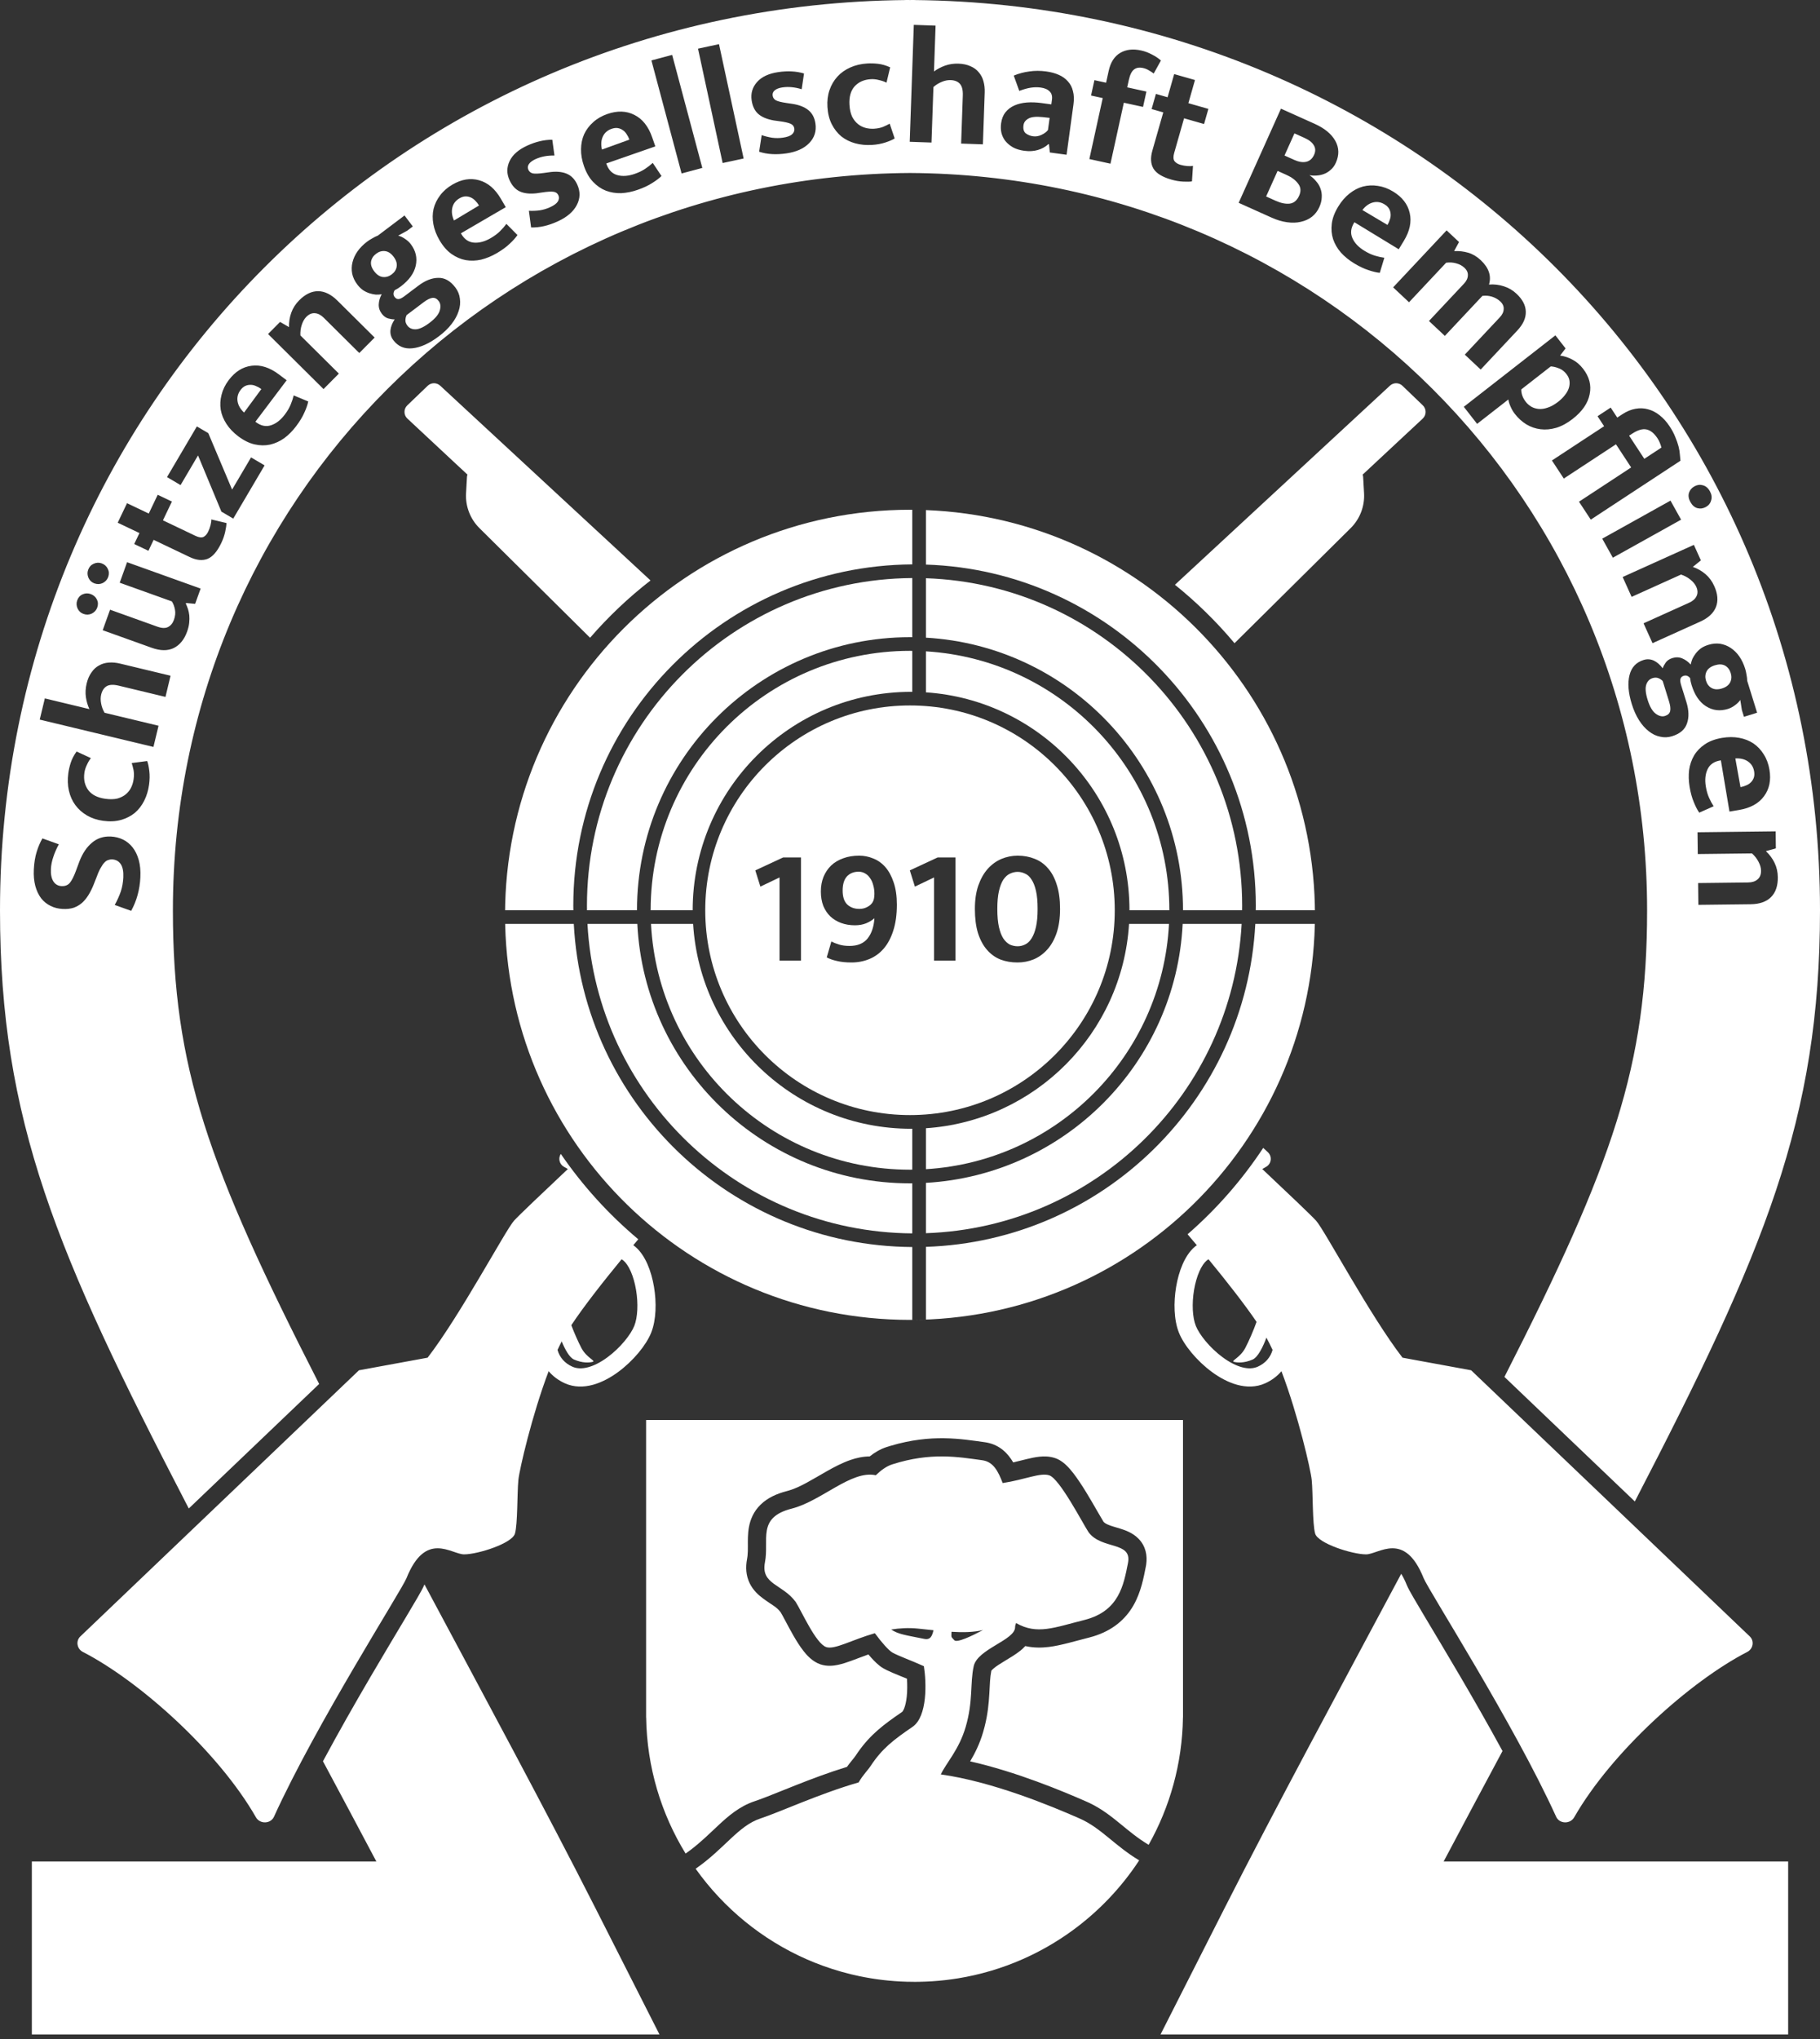
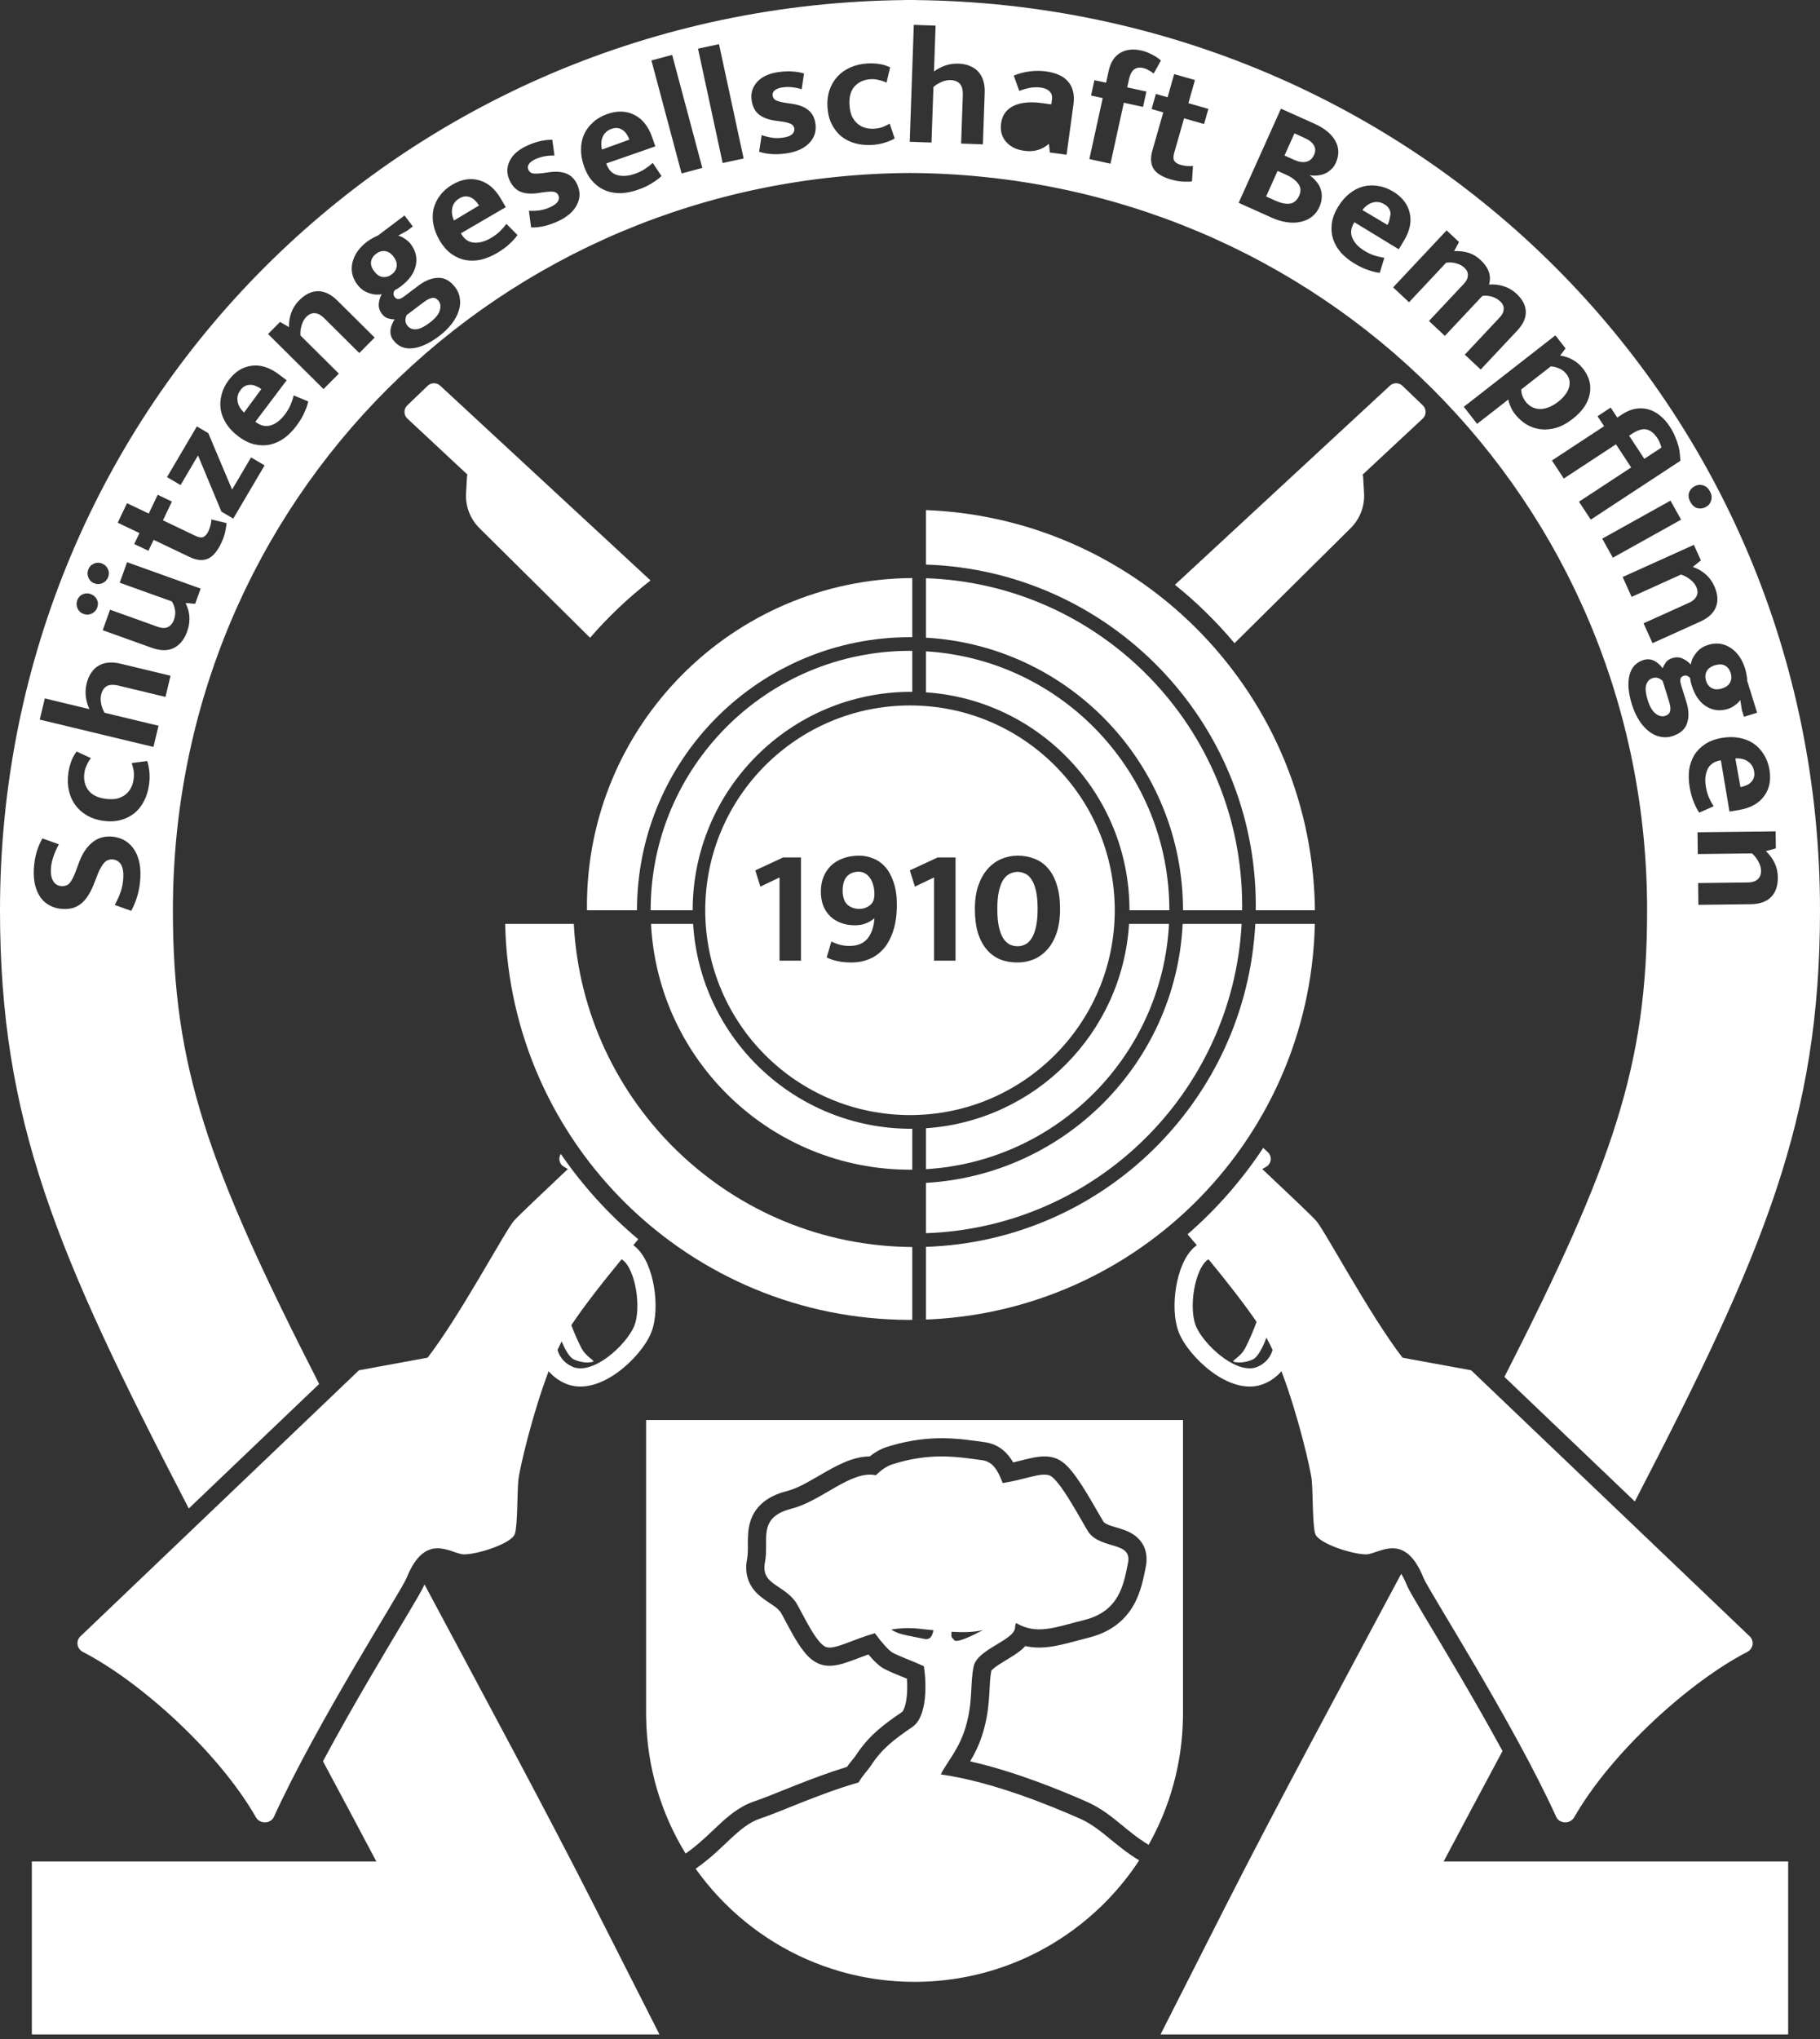
<svg xmlns="http://www.w3.org/2000/svg" width="200" height="224" viewBox="0 0 200 224" fill="none">
  <rect x="0" y="0" width="200" height="224" fill="#333333" stroke="none" />
  <path d="M98.056 160.869C102.292 159.515 105.305 160.057 107.94 160.418C109.15 160.584 109.682 161.607 110.185 162.925C112.666 162.542 114.323 161.749 115.308 162.078C116.461 162.465 118.99 167.376 119.631 168.339C121.072 170.264 124.434 169.302 123.954 171.71C123.474 174.118 122.992 177.006 119.15 177.97C115.842 178.799 113.958 179.627 111.659 178.305C111.59 178.458 111.549 178.61 111.549 178.759C111.549 180.187 107.418 181.14 107 183.045C106.582 184.949 106.955 186.854 106.12 189.711C105.38 192.241 103.986 193.652 103.387 194.934C109.035 195.721 115.474 198.38 118.643 199.777C121.016 200.824 122.474 202.755 125.186 204.375C123.216 207.38 120.712 210.002 117.811 212.109C117.799 212.118 117.787 212.126 117.775 212.135C116.09 213.355 114.271 214.401 112.344 215.247C112.328 215.254 112.312 215.26 112.297 215.267C111.212 215.74 110.094 216.152 108.946 216.494C108.911 216.505 108.876 216.514 108.841 216.524C107.689 216.863 106.509 217.135 105.304 217.332C105.289 217.334 105.274 217.336 105.26 217.339C104.351 217.486 103.428 217.593 102.493 217.655C102.46 217.657 102.427 217.659 102.394 217.661C102.169 217.675 101.944 217.687 101.718 217.696C101.481 217.706 101.243 217.713 101.004 217.717C100.853 217.719 100.703 217.721 100.552 217.722C100.247 217.721 99.943 217.716 99.641 217.709C97.853 217.658 96.106 217.447 94.412 217.092C94.109 217.028 93.807 216.96 93.507 216.887C92.131 216.552 90.793 216.121 89.501 215.602C89.221 215.489 88.943 215.373 88.667 215.252C83.744 213.093 79.524 209.629 76.444 205.297C79.643 203.074 81.116 200.585 83.556 199.777C85.78 199.041 90.018 197.064 94.355 195.812C94.844 194.966 95.34 194.513 95.68 193.997C96.933 192.093 98.185 191.139 100.273 189.711C101.943 188.568 101.805 184.791 101.526 183.045C100.135 182.41 98.734 181.926 98.065 181.545C97.659 181.313 96.855 180.403 96.139 179.421C93.625 180.14 91.717 181.259 90.794 180.945C89.64 180.553 88.069 176.953 87.428 175.972C85.986 174.009 83.582 174.077 84.062 171.624C84.543 169.171 83.148 166.718 86.994 165.736C90.292 164.895 93.556 161.478 96.238 162.068C96.815 161.519 97.402 161.078 98.056 160.869ZM130 188.677H129.994C129.918 193.754 128.557 198.52 126.225 202.666L126.211 202.658C125.008 201.94 124.089 201.159 123.052 200.312C122.11 199.544 121.049 198.703 119.72 198.071L119.449 197.947C116.794 196.776 111.692 194.647 106.61 193.498C107.12 192.642 107.655 191.591 108.04 190.272L108.203 189.672C108.548 188.302 108.654 187.137 108.713 186.139C108.782 184.974 108.789 184.268 108.939 183.54C108.965 183.506 109.032 183.424 109.183 183.296C109.486 183.038 109.905 182.773 110.465 182.436C110.951 182.142 111.629 181.745 112.158 181.315C112.297 181.202 112.481 181.04 112.672 180.833C113.546 181.028 114.405 181.036 115.272 180.929C116.606 180.763 118.168 180.278 119.637 179.91L120.083 179.787C122.262 179.136 123.667 177.902 124.545 176.382C125.403 174.896 125.693 173.214 125.915 172.102L125.951 171.899C126.105 170.89 125.906 169.857 125.119 169.046C124.457 168.363 123.572 168.08 123.111 167.936C122.482 167.738 122.156 167.667 121.769 167.501C121.481 167.378 121.341 167.266 121.26 167.171C121.137 166.976 120.914 166.592 120.582 166.014C120.237 165.413 119.812 164.672 119.366 163.946C118.926 163.228 118.437 162.476 117.962 161.861C117.725 161.555 117.462 161.243 117.182 160.975C116.971 160.773 116.618 160.464 116.15 160.262L115.943 160.182H115.941C115.317 159.973 114.709 159.98 114.237 160.028C113.762 160.077 113.274 160.185 112.838 160.29C112.342 160.41 111.856 160.537 111.341 160.658C110.782 159.704 109.908 158.754 108.442 158.475L108.212 158.437C105.668 158.088 102.373 157.496 97.885 158.829L97.446 158.964C96.719 159.196 96.098 159.583 95.569 160C94.818 160.004 94.109 160.166 93.481 160.381C92.558 160.695 91.66 161.173 90.861 161.625C89.224 162.553 87.977 163.357 86.746 163.729L86.5 163.799C85.334 164.096 84.338 164.56 83.586 165.292C82.802 166.055 82.451 166.944 82.3 167.766C82.162 168.512 82.18 169.293 82.183 169.817C82.185 170.267 82.18 170.621 82.145 170.936L82.1 171.24C81.916 172.178 81.973 173.094 82.386 173.939C82.775 174.737 83.38 175.252 83.832 175.588C84.876 176.363 85.309 176.493 85.778 177.109C85.879 177.272 86.044 177.572 86.295 178.045C86.546 178.518 86.856 179.106 87.186 179.678C87.51 180.242 87.89 180.855 88.297 181.374C88.63 181.799 89.257 182.535 90.15 182.839C90.888 183.09 91.605 182.996 92.07 182.899C92.57 182.796 93.089 182.619 93.555 182.449C94.179 182.222 94.784 181.983 95.429 181.754C95.531 181.875 95.632 181.992 95.731 182.103C96.063 182.471 96.558 182.988 97.075 183.282L97.459 183.483C97.868 183.683 98.342 183.878 98.769 184.052C99.062 184.172 99.363 184.293 99.666 184.419C99.707 185.033 99.712 185.732 99.642 186.392C99.584 186.934 99.483 187.374 99.356 187.688C99.292 187.849 99.234 187.946 99.194 188L99.144 188.061C97.141 189.431 95.677 190.512 94.286 192.49L94.009 192.898C93.908 193.051 93.803 193.168 93.514 193.528C93.381 193.694 93.232 193.884 93.075 194.105C91.067 194.721 89.12 195.459 87.428 196.128C85.716 196.804 84.35 197.374 83.339 197.736L82.928 197.879C81.252 198.433 79.994 199.542 78.92 200.544C77.928 201.469 77.013 202.386 75.828 203.275L75.34 203.627C72.663 199.264 71.088 194.151 71.006 188.677H71V156H130V188.677ZM108.029 179.071C107.005 179.324 105.833 179.343 104.56 179.265C104.546 179.953 104.486 179.752 104.867 180.188C105.149 180.508 106.755 179.747 108.029 179.071ZM100.89 178.915C99.853 178.809 98.861 178.866 97.928 179.016C98.725 179.534 99.383 179.608 101.565 180.045C102.249 180.181 102.429 179.733 102.583 179.094C102.03 179.036 101.465 178.974 100.89 178.915Z" fill="white" />
  <path d="M46.645 174.059C53.198 186.323 60.004 198.919 65.473 209.704L72.469 223.5H3.5V204.5H41.358C39.446 200.884 37.481 197.206 35.49 193.488C37.195 190.306 39.048 187.06 40.751 184.153C42.241 181.611 43.601 179.348 44.631 177.622C45.144 176.763 45.579 176.03 45.904 175.467C46.192 174.968 46.485 174.451 46.618 174.119L46.619 174.118C46.627 174.098 46.636 174.078 46.645 174.059Z" fill="white" />
  <path d="M153.979 172.895C154.162 173.183 154.37 173.578 154.587 174.118L154.588 174.119C154.721 174.451 155.014 174.968 155.302 175.467C155.627 176.03 156.062 176.763 156.575 177.622C157.605 179.348 158.965 181.611 160.455 184.153C161.958 186.718 163.579 189.548 165.111 192.364C162.915 196.465 160.747 200.52 158.642 204.5H196.5V223.5H127.531L134.527 209.704C140.169 198.578 147.235 185.523 153.979 172.895Z" fill="white" />
  <path d="M190.696 83.319C191.251 83.287 191.714 83.398 192.085 83.652C192.456 83.906 192.681 84.27 192.761 84.743C192.804 85.004 192.793 85.23 192.729 85.424C192.664 85.617 192.559 85.787 192.413 85.934C192.279 86.078 192.109 86.191 191.904 86.274C191.701 86.369 191.487 86.435 191.262 86.473L190.696 83.319Z" fill="white" />
  <path d="M181.599 74.498C181.828 74.427 182.034 74.425 182.219 74.493C182.403 74.561 182.569 74.667 182.714 74.811L183.408 77.046C183.55 77.504 183.592 77.861 183.534 78.118C183.476 78.375 183.286 78.554 182.965 78.653C182.644 78.753 182.304 78.67 181.945 78.404C181.587 78.139 181.291 77.634 181.06 76.89C180.828 76.145 180.779 75.582 180.912 75.201C181.037 74.836 181.266 74.601 181.599 74.498Z" fill="white" />
  <path d="M188.454 73.085C188.889 72.95 189.257 72.96 189.558 73.118C189.862 73.288 190.072 73.562 190.189 73.94C190.303 74.307 190.283 74.646 190.129 74.958C189.974 75.27 189.673 75.495 189.227 75.634C188.78 75.772 188.404 75.757 188.101 75.588C187.8 75.43 187.591 75.162 187.474 74.784C187.36 74.418 187.38 74.078 187.534 73.766C187.689 73.454 187.996 73.227 188.454 73.085Z" fill="white" />
  <path d="M179.34 47.653C179.972 47.239 180.507 47.081 180.945 47.181C181.384 47.28 181.784 47.606 182.146 48.157C182.245 48.308 182.329 48.468 182.397 48.639C182.473 48.819 182.532 48.996 182.574 49.169L180.693 50.404L179.023 47.861L179.34 47.653Z" fill="white" />
  <path d="M27.536 42.279C27.733 42.277 27.932 42.322 28.133 42.414C28.341 42.496 28.537 42.606 28.719 42.743L26.819 45.323C26.415 44.943 26.176 44.531 26.105 44.087C26.035 43.643 26.144 43.229 26.433 42.846C26.592 42.635 26.764 42.486 26.949 42.4C27.134 42.315 27.33 42.274 27.536 42.279Z" fill="white" />
  <path d="M170.41 40.255C170.657 40.26 170.944 40.325 171.271 40.451C171.606 40.57 171.896 40.785 172.14 41.097C172.324 41.333 172.435 41.582 172.471 41.843C172.507 42.104 172.483 42.366 172.399 42.629C172.316 42.892 172.172 43.149 171.971 43.398C171.776 43.656 171.532 43.899 171.239 44.128C170.833 44.445 170.447 44.662 170.082 44.779C169.724 44.906 169.389 44.955 169.076 44.925C168.78 44.897 168.508 44.812 168.261 44.67C168.03 44.53 167.834 44.356 167.672 44.148C167.332 43.713 167.166 43.256 167.174 42.778L170.41 40.255Z" fill="white" />
  <path d="M47.518 32.724C47.779 32.692 48.011 32.81 48.213 33.078C48.415 33.346 48.453 33.694 48.324 34.121C48.196 34.549 47.82 34.998 47.197 35.468C46.575 35.937 46.061 36.173 45.658 36.177C45.272 36.182 44.974 36.047 44.765 35.77C44.62 35.578 44.549 35.383 44.551 35.187C44.553 34.99 44.597 34.799 44.683 34.614L46.551 33.205C46.934 32.916 47.256 32.756 47.518 32.724Z" fill="white" />
  <path d="M42.312 27.586C42.657 27.626 42.971 27.833 43.253 28.206C43.535 28.579 43.647 28.938 43.591 29.281C43.544 29.617 43.362 29.905 43.046 30.144C42.739 30.375 42.413 30.471 42.067 30.431C41.722 30.391 41.404 30.179 41.115 29.796C40.841 29.432 40.727 29.082 40.774 28.746C40.831 28.403 41.018 28.111 41.334 27.873C41.64 27.642 41.966 27.546 42.312 27.586Z" fill="white" />
-   <path d="M150.874 22.243C151.309 22.129 151.732 22.197 152.142 22.446C152.367 22.584 152.532 22.739 152.636 22.915C152.739 23.091 152.798 23.282 152.813 23.487C152.835 23.683 152.81 23.886 152.738 24.096C152.677 24.311 152.587 24.516 152.469 24.711L149.714 23.074C150.052 22.634 150.439 22.358 150.874 22.243Z" fill="white" />
+   <path d="M150.874 22.243C151.309 22.129 151.732 22.197 152.142 22.446C152.367 22.584 152.532 22.739 152.636 22.915C152.739 23.091 152.798 23.282 152.813 23.487C152.677 24.311 152.587 24.516 152.469 24.711L149.714 23.074C150.052 22.634 150.439 22.358 150.874 22.243Z" fill="white" />
  <path d="M51.138 21.576C51.342 21.568 51.538 21.607 51.727 21.691C51.909 21.766 52.074 21.885 52.225 22.047C52.385 22.203 52.524 22.379 52.639 22.576L49.889 24.222C49.663 23.715 49.603 23.243 49.709 22.806C49.815 22.369 50.076 22.029 50.49 21.787C50.718 21.654 50.934 21.584 51.138 21.576Z" fill="white" />
  <path d="M141.396 19.227C141.955 19.477 142.376 19.798 142.661 20.189C142.951 20.57 142.985 21.006 142.764 21.499C142.528 22.024 142.179 22.315 141.72 22.372C141.265 22.418 140.759 22.315 140.201 22.064L139.134 21.585L140.395 18.777L141.396 19.227Z" fill="white" />
  <path d="M143.363 15.157C143.867 15.383 144.206 15.655 144.38 15.97C144.57 16.279 144.578 16.625 144.406 17.008C144.215 17.434 143.922 17.691 143.528 17.777C143.15 17.858 142.714 17.787 142.222 17.565L141.154 17.086L142.246 14.655L143.363 15.157Z" fill="white" />
  <path d="M67.883 14.07C68.084 14.102 68.27 14.178 68.439 14.297C68.603 14.405 68.743 14.552 68.859 14.74C68.987 14.924 69.088 15.125 69.163 15.34L66.149 16.428C66.025 15.887 66.056 15.412 66.244 15.003C66.432 14.594 66.754 14.311 67.207 14.153C67.456 14.067 67.681 14.039 67.883 14.07Z" fill="white" />
-   <path d="M113.007 13.03C113.323 12.844 113.846 12.788 114.574 12.863L115.344 12.95L115.16 14.288C114.985 14.506 114.742 14.685 114.433 14.824C114.135 14.965 113.831 15.014 113.522 14.972C113.213 14.929 112.943 14.819 112.713 14.643C112.497 14.455 112.416 14.16 112.472 13.756C112.514 13.447 112.692 13.205 113.007 13.03Z" fill="white" />
  <path fill-rule="evenodd" clip-rule="evenodd" d="M100.5 0.006C155.714 0.531 200 44.52 200 100C200 122.996 193.864 137.514 179.652 164.948L165.322 151.265C177.28 127.792 181 117.012 181 100C181 54.981 145.088 19.265 100 19.003C54.912 19.265 19 54.981 19 100C19 117.198 22.802 128.027 35.072 152.039L20.747 165.719L20.566 165.373C6.198 137.664 0 123.115 0 100C0 44.52 44.286 0.531 99.5 0.006V0C99.667 8.46293e-08 99.833 0.002 100 0.003C100.167 0.002 100.333 8.46293e-08 100.5 0V0.006ZM12.185 91.899C11.383 91.86 10.692 92.084 10.115 92.572C9.539 93.049 9.079 93.729 8.735 94.613L8.341 95.675C8.119 96.277 7.9 96.711 7.683 96.977C7.465 97.242 7.158 97.365 6.763 97.346C6.379 97.327 6.081 97.156 5.869 96.833C5.657 96.498 5.565 96.043 5.594 95.468C5.615 95.036 5.703 94.596 5.857 94.147C6 93.698 6.202 93.233 6.466 92.753L4.66 92.106C4.411 92.538 4.2 93.033 4.028 93.589C3.857 94.145 3.753 94.789 3.717 95.519C3.684 96.191 3.739 96.794 3.881 97.33C4.023 97.853 4.235 98.303 4.517 98.677C4.799 99.039 5.146 99.32 5.557 99.52C5.955 99.72 6.4 99.832 6.892 99.856C7.347 99.879 7.752 99.834 8.106 99.719C8.449 99.591 8.752 99.414 9.016 99.186C9.28 98.947 9.516 98.658 9.725 98.32C9.933 97.982 10.121 97.607 10.285 97.194L10.655 96.257C10.794 95.867 10.937 95.556 11.08 95.323C11.212 95.077 11.347 94.885 11.486 94.748C11.613 94.61 11.75 94.521 11.896 94.481C12.031 94.427 12.17 94.403 12.313 94.41C12.733 94.431 13.056 94.609 13.279 94.944C13.491 95.279 13.581 95.764 13.55 96.399C13.523 96.939 13.432 97.451 13.276 97.936C13.108 98.42 12.885 98.914 12.608 99.417L14.415 100.064C15.022 98.965 15.358 97.738 15.425 96.384C15.46 95.665 15.401 95.031 15.248 94.482C15.095 93.934 14.871 93.472 14.577 93.098C14.283 92.723 13.931 92.436 13.521 92.235C13.11 92.035 12.665 91.923 12.185 91.899ZM186.541 91.431L186.569 93.825L192.526 93.755C192.829 94.027 193.067 94.33 193.239 94.664C193.423 95.01 193.518 95.339 193.521 95.651C193.526 96.071 193.398 96.391 193.137 96.61C192.887 96.829 192.54 96.941 192.097 96.946L186.606 97.011L186.635 99.404L192.376 99.337C193.36 99.325 194.107 99.065 194.617 98.555C195.127 98.045 195.376 97.315 195.365 96.367C195.358 95.791 195.238 95.265 195.005 94.788C194.783 94.323 194.466 93.894 194.054 93.503L195.148 93.202L195.126 91.33L186.541 91.431ZM8.415 82.56C8.115 82.978 7.901 83.391 7.772 83.797C7.646 84.191 7.557 84.573 7.507 84.941C7.414 85.619 7.435 86.258 7.57 86.858C7.706 87.458 7.942 87.987 8.279 88.445C8.616 88.903 9.042 89.283 9.558 89.584C10.073 89.885 10.665 90.081 11.33 90.173C12.055 90.272 12.708 90.241 13.287 90.078C13.867 89.915 14.375 89.658 14.81 89.306C15.236 88.94 15.583 88.492 15.85 87.959C16.116 87.427 16.294 86.839 16.382 86.197C16.455 85.662 16.464 85.16 16.407 84.692C16.35 84.224 16.273 83.862 16.175 83.606L14.473 83.827C14.542 84.03 14.61 84.288 14.676 84.6C14.732 84.898 14.733 85.238 14.681 85.618C14.638 85.927 14.55 86.224 14.414 86.508C14.278 86.792 14.086 87.039 13.84 87.247C13.593 87.455 13.287 87.612 12.921 87.72C12.545 87.813 12.101 87.826 11.59 87.756C10.722 87.637 10.093 87.32 9.703 86.806C9.315 86.28 9.171 85.649 9.272 84.912C9.313 84.615 9.401 84.33 9.535 84.058C9.659 83.772 9.81 83.514 9.987 83.284L8.415 82.56ZM191.12 81.058C190.542 80.948 189.916 80.949 189.241 81.062C188.484 81.189 187.854 81.423 187.352 81.763C186.849 82.103 186.455 82.51 186.169 82.983C185.885 83.469 185.701 84.005 185.617 84.591C185.547 85.187 185.565 85.804 185.672 86.443C185.783 87.106 185.939 87.67 186.139 88.136C186.327 88.603 186.524 88.984 186.731 89.277L188.311 88.574C188.131 88.3 187.963 87.988 187.807 87.637C187.652 87.298 187.535 86.891 187.456 86.418C187.331 85.672 187.395 85.035 187.646 84.506C187.898 83.977 188.363 83.656 189.037 83.543L189.107 83.53L190.052 89.158L191.099 88.982C192.353 88.772 193.272 88.265 193.855 87.462C194.441 86.67 194.637 85.7 194.444 84.552C194.337 83.913 194.127 83.352 193.815 82.869C193.515 82.384 193.138 81.985 192.684 81.672C192.232 81.371 191.71 81.165 191.12 81.058ZM11.962 72.789C11.561 72.816 11.202 72.921 10.887 73.105C10.562 73.273 10.285 73.528 10.056 73.867C9.817 74.192 9.639 74.601 9.521 75.091C9.398 75.604 9.37 76.103 9.438 76.589C9.51 77.062 9.639 77.501 9.826 77.903L4.926 76.726L4.366 79.054L16.862 82.057L17.422 79.728L11.489 78.303C11.306 77.987 11.181 77.655 11.117 77.307C11.044 76.944 11.044 76.61 11.117 76.307C11.224 75.864 11.428 75.554 11.729 75.38C12.03 75.206 12.466 75.187 13.038 75.324L18.184 76.561L18.742 74.233L13.194 72.9C12.763 72.797 12.352 72.759 11.962 72.789ZM189.021 70.722C188.6 70.664 188.167 70.705 187.72 70.844C187.41 70.94 187.142 71.067 186.915 71.226C186.691 71.395 186.504 71.579 186.352 71.777C186.199 71.975 186.074 72.178 185.975 72.385C185.891 72.599 185.829 72.807 185.791 73.007C185.52 72.701 185.211 72.477 184.865 72.333C184.519 72.189 184.157 72.177 183.779 72.294C183.459 72.394 183.214 72.557 183.046 72.785C182.889 73.01 182.779 73.22 182.714 73.416C182.415 73.019 182.089 72.737 181.735 72.57C181.371 72.407 180.998 72.385 180.62 72.502C179.795 72.758 179.278 73.315 179.066 74.172C178.847 75.044 178.931 76.105 179.319 77.355C179.529 78.031 179.794 78.62 180.114 79.124C180.434 79.628 180.792 80.032 181.188 80.336C181.573 80.644 181.987 80.842 182.429 80.931C182.863 81.034 183.303 81.018 183.75 80.879C184.621 80.608 185.166 80.137 185.385 79.466C185.618 78.803 185.595 78.019 185.313 77.113L184.742 75.274C184.643 74.954 184.619 74.715 184.672 74.561C184.724 74.406 184.842 74.301 185.025 74.244C185.289 74.162 185.523 74.246 185.727 74.497C185.748 74.729 185.804 74.989 185.893 75.275C186.231 76.364 186.759 77.136 187.479 77.591C188.213 78.054 189.016 78.149 189.887 77.879C190.162 77.793 190.421 77.657 190.664 77.469C190.911 77.292 191.102 77.1 191.239 76.894L191.416 78.008L191.646 78.747L193.089 78.298L192 74.791C191.997 74.579 191.971 74.354 191.923 74.118C191.886 73.878 191.837 73.661 191.776 73.466C191.616 72.95 191.4 72.496 191.127 72.103C190.858 71.722 190.542 71.412 190.179 71.173C189.83 70.942 189.444 70.791 189.021 70.722ZM13.156 64.016L18.884 66.069C19.049 66.32 19.163 66.622 19.227 66.977C19.296 67.32 19.257 67.694 19.111 68.101C18.982 68.462 18.767 68.724 18.467 68.884C18.171 69.032 17.78 69.02 17.295 68.846L12.094 66.981L11.285 69.234L16.674 71.166C17.623 71.506 18.429 71.515 19.093 71.192C19.761 70.858 20.251 70.255 20.562 69.386C20.684 69.047 20.76 68.73 20.789 68.435C20.823 68.128 20.826 67.849 20.802 67.598C20.77 67.332 20.72 67.097 20.652 66.894C20.578 66.677 20.501 66.483 20.421 66.314L20.445 66.246L21.445 66.337L22.047 64.66L13.965 61.762L13.156 64.016ZM178.314 63.39L179.299 65.572L184.729 63.12C185.116 63.248 185.456 63.431 185.747 63.668C186.054 63.911 186.272 64.175 186.4 64.459C186.573 64.842 186.583 65.187 186.432 65.492C186.291 65.793 186.019 66.034 185.614 66.217L180.61 68.476L181.596 70.658L186.828 68.295C187.725 67.89 188.305 67.351 188.568 66.68C188.831 66.008 188.767 65.241 188.377 64.377C188.14 63.852 187.819 63.417 187.414 63.073C187.025 62.736 186.562 62.47 186.027 62.277L186.91 61.563L186.14 59.857L178.314 63.39ZM9.957 65.259C9.664 65.154 9.373 65.164 9.086 65.29C8.798 65.416 8.598 65.638 8.484 65.954C8.379 66.248 8.393 66.547 8.526 66.85C8.664 67.141 8.88 67.339 9.174 67.444C9.49 67.558 9.794 67.546 10.085 67.408C10.38 67.259 10.581 67.038 10.687 66.744C10.8 66.428 10.786 66.13 10.645 65.85C10.503 65.569 10.273 65.372 9.957 65.259ZM11.166 61.887C10.872 61.782 10.58 61.798 10.288 61.935C10.001 62.062 9.8 62.283 9.687 62.6C9.581 62.893 9.596 63.191 9.729 63.494C9.867 63.786 10.083 63.984 10.377 64.09C10.693 64.203 10.997 64.19 11.288 64.053C11.584 63.904 11.784 63.683 11.89 63.39C12.003 63.073 11.989 62.774 11.848 62.494C11.71 62.203 11.482 62 11.166 61.887ZM16.347 56.418L13.959 55.279L12.935 57.424L15.323 58.562L14.75 59.765L16.31 60.509L16.883 59.307L20.831 61.19C21.578 61.547 22.237 61.615 22.808 61.395C23.367 61.17 23.872 60.587 24.321 59.645C24.518 59.233 24.66 58.822 24.749 58.413C24.838 58.004 24.884 57.685 24.885 57.46L23.219 57.065C23.227 57.241 23.199 57.454 23.134 57.702C23.069 57.95 22.984 58.183 22.881 58.399C22.747 58.681 22.573 58.877 22.36 58.988C22.142 59.084 21.849 59.044 21.48 58.868L17.906 57.162L18.891 55.1L17.331 54.355L16.347 56.418ZM176.07 59.177L177.236 61.269L184.736 57.09L183.571 54.998L176.07 59.177ZM175.554 45.725L176.275 46.823L170.542 50.587L171.846 52.573L177.579 48.81L179.248 51.352L173.516 55.116L174.81 57.087L184.665 50.616C184.653 50.423 184.632 50.194 184.601 49.928C184.586 49.665 184.538 49.373 184.457 49.053C184.376 48.733 184.257 48.387 184.1 48.017C183.953 47.639 183.747 47.25 183.483 46.849C183.154 46.347 182.784 45.937 182.374 45.618C181.98 45.303 181.557 45.084 181.105 44.965C180.664 44.839 180.199 44.82 179.713 44.91C179.237 44.993 178.758 45.193 178.276 45.509L177.72 45.875L176.998 44.776L175.554 45.725ZM18.354 52.413L19.842 53.29L21.761 50.033L24.329 56.205L25.632 56.973L29.077 51.126L27.588 50.249L25.505 53.785L22.89 47.585L21.634 46.846L18.354 52.413ZM187.121 53.309C186.811 53.221 186.504 53.26 186.2 53.43C185.896 53.599 185.695 53.842 185.597 54.158C185.508 54.468 185.563 54.802 185.762 55.158C185.96 55.515 186.215 55.737 186.525 55.825C186.846 55.907 187.158 55.864 187.462 55.694C187.766 55.525 187.959 55.28 188.041 54.959C188.14 54.643 188.093 54.313 187.9 53.967C187.702 53.61 187.442 53.391 187.121 53.309ZM30.653 41.136C29.638 40.37 28.637 40.051 27.653 40.181C26.676 40.3 25.837 40.825 25.136 41.755C24.746 42.272 24.483 42.81 24.347 43.369C24.201 43.921 24.172 44.47 24.257 45.015C24.349 45.55 24.558 46.069 24.886 46.571C25.204 47.066 25.637 47.52 26.183 47.932C26.796 48.394 27.398 48.691 27.99 48.822C28.583 48.953 29.149 48.959 29.689 48.841C30.237 48.713 30.753 48.478 31.236 48.136C31.717 47.777 32.153 47.339 32.543 46.821C32.947 46.285 33.25 45.784 33.45 45.319C33.66 44.862 33.801 44.456 33.871 44.103L32.274 43.44C32.199 43.759 32.088 44.096 31.94 44.451C31.8 44.796 31.586 45.161 31.297 45.544C30.842 46.148 30.335 46.54 29.778 46.721C29.221 46.902 28.669 46.786 28.123 46.374L28.065 46.331L31.501 41.775L30.653 41.136ZM160.858 44.691L162.32 46.565L165.755 43.886C165.786 44.12 165.864 44.378 165.992 44.659C166.118 44.957 166.277 45.229 166.469 45.475C166.83 45.938 167.249 46.319 167.726 46.617C168.211 46.908 168.732 47.087 169.287 47.156C169.843 47.225 170.418 47.172 171.013 46.998C171.617 46.816 172.216 46.492 172.812 46.027C173.872 45.201 174.497 44.295 174.688 43.31C174.894 42.327 174.652 41.39 173.958 40.501C173.619 40.066 173.232 39.735 172.798 39.511C172.373 39.279 171.921 39.129 171.442 39.062L172.04 38.275L170.922 36.842L160.858 44.691ZM34.964 31.99C34.243 31.985 33.548 32.318 32.88 32.991C32.474 33.4 32.183 33.855 32.007 34.356C31.831 34.841 31.748 35.367 31.759 35.935L30.776 35.367L29.458 36.695L35.552 42.743L37.238 41.044L33.01 36.848C32.991 36.44 33.04 36.058 33.157 35.701C33.275 35.328 33.443 35.03 33.663 34.809C33.959 34.511 34.277 34.378 34.616 34.41C34.947 34.434 35.271 34.603 35.586 34.916L39.482 38.782L41.169 37.083L37.093 33.039C36.395 32.346 35.685 31.996 34.964 31.99ZM153.092 31.568L154.838 33.206L158.915 28.862C159.295 28.808 159.661 28.829 160.013 28.929C160.381 29.027 160.683 29.188 160.919 29.409C161.199 29.672 161.327 29.957 161.303 30.264C161.295 30.569 161.152 30.871 160.873 31.168L157.029 35.264L158.775 36.901L162.901 32.505C163.273 32.459 163.632 32.49 163.975 32.598C164.326 32.714 164.62 32.884 164.856 33.105C165.136 33.368 165.264 33.653 165.24 33.959C165.233 34.265 165.09 34.567 164.811 34.864L160.967 38.959L162.713 40.597L166.741 36.306C167.382 35.623 167.691 34.934 167.669 34.238C167.656 33.551 167.316 32.895 166.651 32.272C166.24 31.886 165.773 31.612 165.25 31.45C164.735 31.28 164.193 31.216 163.626 31.26C163.91 30.308 163.606 29.414 162.714 28.576C162.294 28.182 161.839 27.911 161.351 27.766C160.862 27.62 160.342 27.56 159.791 27.586L160.333 26.589L158.968 25.308L153.092 31.568ZM41.523 25.882C41.324 25.957 41.121 26.057 40.915 26.183C40.702 26.298 40.513 26.417 40.351 26.54C39.919 26.865 39.565 27.223 39.288 27.612C39.02 27.995 38.835 28.398 38.733 28.82C38.634 29.226 38.623 29.64 38.701 30.061C38.789 30.477 38.973 30.872 39.255 31.245C39.45 31.504 39.661 31.713 39.887 31.873C40.122 32.026 40.359 32.141 40.597 32.217C40.834 32.293 41.068 32.343 41.296 32.366C41.526 32.373 41.742 32.36 41.943 32.328C41.748 32.686 41.64 33.052 41.622 33.427C41.604 33.801 41.715 34.147 41.953 34.463C42.156 34.731 42.393 34.906 42.664 34.986C42.928 35.057 43.163 35.091 43.369 35.086C43.097 35.502 42.943 35.904 42.905 36.293C42.875 36.691 42.979 37.048 43.218 37.364C43.738 38.054 44.437 38.354 45.315 38.263C46.21 38.174 47.179 37.735 48.224 36.947C48.789 36.521 49.254 36.072 49.62 35.601C49.986 35.129 50.245 34.656 50.398 34.181C50.557 33.715 50.604 33.259 50.538 32.812C50.489 32.369 50.323 31.96 50.041 31.586C49.492 30.858 48.865 30.504 48.159 30.525C47.456 30.53 46.727 30.818 45.97 31.389L44.432 32.548C44.163 32.75 43.947 32.853 43.784 32.855C43.621 32.858 43.482 32.783 43.366 32.63C43.2 32.41 43.201 32.161 43.368 31.885C43.579 31.786 43.805 31.646 44.044 31.466C44.954 30.779 45.501 30.02 45.685 29.189C45.873 28.342 45.693 27.554 45.144 26.826C44.97 26.596 44.753 26.398 44.493 26.233C44.243 26.061 43.998 25.946 43.758 25.887L44.746 25.344L45.364 24.878L44.454 23.671L41.523 25.882ZM151.415 20.422C150.852 20.332 150.303 20.356 149.769 20.494C149.245 20.639 148.749 20.899 148.281 21.274C147.82 21.64 147.411 22.114 147.056 22.698C146.656 23.354 146.42 23.983 146.348 24.586C146.276 25.188 146.326 25.753 146.497 26.278C146.679 26.811 146.964 27.3 147.352 27.747C147.756 28.19 148.235 28.581 148.788 28.918C149.362 29.268 149.89 29.519 150.373 29.673C150.849 29.837 151.266 29.936 151.624 29.972L152.126 28.317C151.801 28.274 151.455 28.197 151.088 28.085C150.731 27.98 150.346 27.802 149.937 27.552C149.291 27.158 148.85 26.694 148.615 26.157C148.38 25.62 148.441 25.06 148.797 24.476L148.834 24.414L153.707 27.384L154.26 26.477C154.922 25.39 155.139 24.364 154.913 23.398C154.697 22.437 154.093 21.654 153.099 21.048C152.545 20.711 151.984 20.502 151.415 20.422ZM52.645 19.802C51.698 19.535 50.721 19.694 49.716 20.28C49.156 20.607 48.706 21.001 48.364 21.464C48.017 21.916 47.777 22.411 47.645 22.946C47.523 23.476 47.515 24.035 47.623 24.625C47.725 25.205 47.949 25.79 48.293 26.381C48.68 27.044 49.121 27.551 49.617 27.901C50.113 28.251 50.633 28.476 51.177 28.575C51.731 28.669 52.297 28.651 52.875 28.523C53.457 28.378 54.028 28.142 54.588 27.815C55.168 27.477 55.641 27.132 56.006 26.78C56.376 26.439 56.663 26.12 56.864 25.822L55.648 24.594C55.455 24.859 55.222 25.126 54.949 25.396C54.687 25.661 54.347 25.913 53.933 26.155C53.28 26.536 52.661 26.703 52.077 26.654C51.493 26.606 51.029 26.286 50.685 25.695L50.648 25.633L55.578 22.759L55.043 21.841C54.402 20.742 53.603 20.063 52.645 19.802ZM60.692 15.352C59.807 15.348 58.889 15.563 57.94 15.996C56.979 16.435 56.333 17 56.002 17.691C55.671 18.383 55.669 19.084 55.992 19.793C56.266 20.393 56.638 20.805 57.108 21.025C57.578 21.246 58.191 21.316 58.945 21.235L59.52 21.151C60.136 21.055 60.572 21.027 60.828 21.068C61.079 21.099 61.258 21.229 61.362 21.458C61.462 21.676 61.441 21.904 61.298 22.141C61.161 22.361 60.874 22.571 60.438 22.77C60.077 22.935 59.7 23.047 59.306 23.108C58.907 23.159 58.511 23.174 58.12 23.155L58.361 24.984C59.273 25.017 60.247 24.796 61.284 24.323C62.299 23.86 62.998 23.264 63.378 22.536C63.769 21.804 63.787 21.05 63.434 20.275C63.164 19.686 62.771 19.285 62.252 19.073C61.733 18.862 61.091 18.811 60.324 18.924L59.766 19.001C59.183 19.082 58.775 19.097 58.54 19.046C58.316 18.99 58.157 18.858 58.062 18.65C57.968 18.443 57.986 18.237 58.116 18.032C58.258 17.823 58.504 17.638 58.853 17.479C59.454 17.205 60.145 17.073 60.929 17.085L60.692 15.352ZM136.117 22.281L139.729 23.904C140.32 24.17 140.888 24.34 141.434 24.414C141.99 24.493 142.498 24.477 142.955 24.367C143.423 24.262 143.829 24.075 144.173 23.809C144.521 23.531 144.791 23.179 144.982 22.752C145.15 22.38 145.238 22.024 145.245 21.686C145.268 21.341 145.222 21.018 145.107 20.717C145.004 20.42 144.843 20.151 144.623 19.907C144.419 19.658 144.176 19.437 143.895 19.244C144.149 19.293 144.413 19.306 144.686 19.284C144.969 19.267 145.238 19.21 145.492 19.113C145.762 19.011 146.009 18.859 146.231 18.656C146.465 18.459 146.652 18.201 146.795 17.884C147.179 17.03 147.159 16.225 146.735 15.469C146.312 14.713 145.553 14.089 144.459 13.598L140.765 11.938L136.117 22.281ZM69.702 12.617C68.823 12.174 67.835 12.144 66.735 12.526C66.124 12.739 65.605 13.04 65.182 13.429C64.754 13.806 64.424 14.245 64.191 14.745C63.97 15.241 63.857 15.79 63.85 16.39C63.838 16.978 63.945 17.595 64.17 18.241C64.422 18.966 64.758 19.548 65.178 19.986C65.597 20.425 66.064 20.745 66.579 20.947C67.105 21.145 67.665 21.236 68.257 21.221C68.856 21.19 69.461 21.068 70.073 20.855C70.708 20.635 71.238 20.386 71.663 20.111C72.092 19.848 72.434 19.589 72.689 19.335L71.731 17.896C71.491 18.12 71.21 18.338 70.891 18.551C70.582 18.76 70.201 18.943 69.748 19.101C69.034 19.349 68.396 19.394 67.832 19.234C67.268 19.075 66.873 18.672 66.648 18.026L66.625 17.958L72.014 16.082L71.665 15.079C71.247 13.878 70.592 13.057 69.702 12.617ZM128.306 10.684L127.024 10.318L126.551 11.98L127.832 12.346L126.632 16.552C126.405 17.348 126.447 18.009 126.759 18.534C127.074 19.048 127.733 19.449 128.737 19.735C129.176 19.86 129.605 19.933 130.023 19.952C130.442 19.972 130.763 19.963 130.985 19.927L131.098 18.219C130.925 18.257 130.71 18.264 130.455 18.241C130.2 18.218 129.956 18.174 129.726 18.108C129.426 18.023 129.203 17.884 129.058 17.692C128.928 17.493 128.919 17.198 129.03 16.806L130.116 12.997L132.314 13.624L132.789 11.963L130.591 11.335L131.316 8.791L129.031 8.14L128.306 10.684ZM71.585 6.639L74.899 19.057L77.178 18.448L73.863 6.031L71.585 6.639ZM125.384 5.542C124.493 5.347 123.73 5.438 123.095 5.814C122.459 6.191 122.039 6.848 121.833 7.786L121.548 9.087L120.265 8.806L119.895 10.494L121.178 10.775L119.709 17.474L122.03 17.982L123.499 11.284L125.608 11.746L125.979 10.059L123.869 9.596L124.046 8.787C124.172 8.213 124.361 7.83 124.611 7.64C124.865 7.437 125.196 7.381 125.606 7.471C125.841 7.522 126.05 7.605 126.233 7.719C126.42 7.821 126.603 7.941 126.781 8.078L127.573 6.648C127.307 6.406 126.981 6.187 126.594 5.992C126.209 5.785 125.806 5.634 125.384 5.542ZM76.706 5.346L79.412 17.91L81.718 17.413L79.011 4.85L76.706 5.346ZM114.97 7.849C114.328 7.761 113.71 7.76 113.117 7.849C112.525 7.925 111.953 8.077 111.401 8.305L112.007 9.986C112.479 9.809 112.901 9.691 113.272 9.633C113.656 9.576 114.02 9.571 114.364 9.618C114.804 9.678 115.13 9.82 115.342 10.043C115.567 10.255 115.652 10.558 115.599 10.95L115.528 11.468L114.458 11.321C113.887 11.243 113.345 11.223 112.831 11.262C112.329 11.302 111.878 11.41 111.479 11.585C111.079 11.76 110.748 12.012 110.485 12.34C110.236 12.657 110.078 13.059 110.011 13.546C109.96 13.915 109.973 14.268 110.048 14.605C110.135 14.944 110.287 15.25 110.504 15.521C110.723 15.781 111.001 16.008 111.338 16.199C111.677 16.379 112.078 16.5 112.541 16.564C113.1 16.64 113.601 16.612 114.043 16.479C114.497 16.347 114.883 16.133 115.202 15.838L115.273 15.848L115.368 16.751L117.205 17.002L117.962 11.474C118.038 10.915 118.02 10.428 117.907 10.013C117.808 9.587 117.622 9.228 117.347 8.937C117.085 8.634 116.749 8.394 116.337 8.217C115.937 8.041 115.481 7.919 114.97 7.849ZM88.353 8.073C87.504 7.821 86.563 7.77 85.53 7.921C84.485 8.073 83.707 8.435 83.196 9.007C82.686 9.578 82.486 10.25 82.599 11.021C82.694 11.674 82.936 12.173 83.325 12.517C83.715 12.86 84.283 13.099 85.03 13.232L85.606 13.312C86.224 13.392 86.65 13.487 86.885 13.599C87.117 13.698 87.252 13.873 87.288 14.122C87.323 14.36 87.238 14.572 87.035 14.76C86.842 14.933 86.508 15.055 86.033 15.124C85.641 15.181 85.248 15.183 84.853 15.132C84.455 15.068 84.071 14.973 83.701 14.845L83.421 16.668C84.287 16.954 85.284 17.016 86.412 16.852C87.516 16.691 88.353 16.314 88.922 15.722C89.502 15.128 89.731 14.409 89.608 13.566C89.515 12.925 89.249 12.43 88.811 12.082C88.372 11.734 87.768 11.506 87.001 11.399L86.443 11.317C85.861 11.232 85.465 11.132 85.254 11.018C85.055 10.901 84.939 10.729 84.906 10.504C84.873 10.278 84.948 10.086 85.131 9.926C85.326 9.764 85.613 9.655 85.993 9.6C86.646 9.505 87.348 9.572 88.097 9.803L88.353 8.073ZM95.306 6.973C94.623 7.014 94.001 7.16 93.439 7.411C92.878 7.662 92.404 7.998 92.022 8.418C91.638 8.838 91.35 9.331 91.156 9.896C90.962 10.46 90.887 11.078 90.928 11.749C90.972 12.48 91.131 13.113 91.404 13.649C91.677 14.186 92.029 14.633 92.46 14.991C92.902 15.337 93.411 15.589 93.985 15.746C94.56 15.903 95.171 15.961 95.817 15.922C96.356 15.889 96.85 15.799 97.298 15.651C97.746 15.504 98.085 15.356 98.316 15.21L97.767 13.585C97.581 13.693 97.342 13.809 97.049 13.935C96.767 14.049 96.434 14.117 96.051 14.141C95.74 14.16 95.431 14.13 95.126 14.053C94.821 13.975 94.542 13.836 94.289 13.635C94.036 13.434 93.822 13.165 93.644 12.827C93.479 12.477 93.38 12.043 93.349 11.528C93.295 10.654 93.482 9.976 93.909 9.493C94.348 9.009 94.939 8.745 95.682 8.699C95.981 8.681 96.278 8.711 96.571 8.789C96.876 8.855 97.158 8.951 97.418 9.079L97.82 7.396C97.351 7.184 96.904 7.055 96.481 7.009C96.069 6.962 95.677 6.95 95.306 6.973ZM99.97 15.577L102.362 15.66L102.575 9.562C102.848 9.319 103.149 9.132 103.478 8.999C103.819 8.855 104.145 8.788 104.457 8.799C104.913 8.815 105.256 8.953 105.487 9.213C105.718 9.473 105.823 9.897 105.803 10.484L105.618 15.773L108.011 15.857L108.21 10.154C108.225 9.711 108.179 9.301 108.072 8.925C107.966 8.537 107.791 8.207 107.549 7.935C107.319 7.65 107.014 7.429 106.636 7.271C106.269 7.103 105.834 7.01 105.33 6.992C104.802 6.974 104.308 7.047 103.846 7.211C103.396 7.375 102.992 7.589 102.635 7.853L102.811 2.816L100.418 2.732L99.97 15.577Z" fill="white" />
  <path d="M61.627 126.766C64.029 130.268 66.896 133.424 70.141 136.145C69.961 136.359 69.777 136.575 69.593 136.795C69.663 136.845 69.734 136.898 69.801 136.955C70.39 137.447 70.831 138.153 71.155 138.893C71.483 139.645 71.721 140.503 71.867 141.371C72.153 143.074 72.117 145 71.561 146.397C71.011 147.778 69.581 149.512 67.929 150.725C66.319 151.908 64.096 152.878 62.072 151.964C61.349 151.637 60.753 151.183 60.291 150.636C58.456 155.464 57.076 161.455 56.965 162.586C56.819 164.079 56.896 167.401 56.589 168.476C56.283 169.551 52.549 170.749 51.009 170.76C49.62 170.77 46.785 168.096 44.669 173.374C44.127 174.722 34.764 189.339 30.106 199.584C29.743 200.381 28.563 200.41 28.128 199.649C23.995 192.432 15.354 184.693 9.095 181.472C8.458 181.144 8.305 180.275 8.823 179.78L39.447 150.536L46.99 149.152C50.585 144.497 55.566 135.109 56.495 134.093C57.046 133.491 59.673 130.995 62.401 128.426L61.971 128.182C61.457 127.89 61.322 127.234 61.627 126.766ZM139.325 126.579C139.821 127.038 139.727 127.848 139.139 128.182L138.71 128.426C141.437 130.994 144.065 133.491 144.617 134.093C145.545 135.108 150.526 144.497 154.122 149.152L161.664 150.536L192.289 179.78C192.807 180.275 192.653 181.144 192.016 181.472C185.758 184.693 177.116 192.433 172.984 199.65C172.548 200.41 171.368 200.381 171.005 199.584C166.348 189.339 156.984 174.722 156.443 173.374C154.327 168.096 151.491 170.77 150.102 170.76C148.562 170.749 144.829 169.551 144.522 168.476C144.216 167.401 144.291 164.079 144.145 162.586C144.034 161.455 142.654 155.466 140.818 150.637C140.356 151.183 139.761 151.637 139.039 151.964C137.014 152.877 134.791 151.908 133.181 150.725C131.529 149.512 130.1 147.778 129.55 146.397C128.994 145 128.958 143.074 129.245 141.371C129.391 140.503 129.628 139.645 129.957 138.893C130.28 138.153 130.721 137.447 131.31 136.955C131.377 136.899 131.446 136.845 131.516 136.795C131.173 136.385 130.834 135.984 130.503 135.595C133.684 132.829 136.482 129.636 138.815 126.107L139.325 126.579ZM68.307 138.341C66.207 140.894 64.1 143.588 62.782 145.584C63.102 146.434 63.571 147.49 63.902 148.11C64.471 149.176 65.528 149.511 65.118 149.612C64.749 149.703 64.023 149.765 63.08 149.356C62.563 149.132 62.07 148.203 61.726 147.359C61.571 147.658 61.418 147.973 61.266 148.301C61.501 149.126 62.054 149.761 62.896 150.141C63.875 150.583 65.265 150.201 66.746 149.113C68.185 148.056 69.328 146.599 69.703 145.657C70.071 144.731 70.15 143.215 69.895 141.703C69.771 140.963 69.573 140.268 69.322 139.693C69.066 139.107 68.781 138.708 68.519 138.49C68.441 138.425 68.371 138.377 68.307 138.341ZM132.803 138.341C132.74 138.377 132.67 138.425 132.592 138.49C132.331 138.709 132.046 139.108 131.79 139.694C131.539 140.269 131.341 140.964 131.216 141.703C130.962 143.215 131.04 144.731 131.409 145.657C131.784 146.599 132.927 148.056 134.366 149.113C135.846 150.201 137.237 150.583 138.215 150.141C139.058 149.761 139.608 149.126 139.843 148.301C139.621 147.819 139.395 147.366 139.166 146.949C138.826 147.875 138.255 149.095 137.653 149.356C136.71 149.765 135.983 149.703 135.615 149.612C135.206 149.511 136.262 149.175 136.831 148.11C137.211 147.397 137.773 146.106 138.083 145.217C136.757 143.265 134.777 140.74 132.803 138.341ZM152.741 42.368C153.129 42.008 153.731 42.013 154.113 42.38L156.354 44.532C156.768 44.929 156.763 45.594 156.343 45.985L149.741 52.142C149.77 52.216 149.791 52.297 149.795 52.383L149.897 54.186C149.978 55.616 149.441 57.012 148.423 58.02L135.662 70.662C133.695 68.314 131.501 66.163 129.113 64.243L152.741 42.368ZM46.999 42.38C47.38 42.013 47.982 42.008 48.371 42.368L71.485 63.768C69.07 65.645 66.844 67.754 64.843 70.063L52.687 58.02C51.67 57.012 51.134 55.616 51.214 54.186L51.316 52.383C51.321 52.297 51.34 52.216 51.37 52.142L44.767 45.985C44.348 45.594 44.344 44.929 44.757 44.532L46.999 42.38Z" fill="white" />
  <path d="M63.054 101.5C64.089 121.198 80.324 136.866 100.25 136.996V144.996C100.752 144.993 101.252 144.981 101.75 144.962V136.977C121.216 136.339 136.928 120.868 137.946 101.5H144.487L144.485 101.648C143.876 125.694 124.193 145 100 145C75.807 145 56.124 125.694 55.515 101.648L55.513 101.5H63.054Z" fill="white" />
-   <path d="M70.037 101.5C70.819 117.372 83.934 130 100 130C100.083 130 100.167 129.997 100.25 129.996V135.496C81.153 135.366 65.589 120.37 64.556 101.5H70.037Z" fill="white" />
  <path d="M136.444 101.5C135.429 120.039 120.388 134.84 101.75 135.476V129.947C117.008 129.07 129.21 116.791 129.963 101.5H136.444Z" fill="white" />
  <path d="M76.166 101.5C76.939 114.057 87.366 124.003 100.118 124.003C100.162 124.003 100.206 124.001 100.25 124.001V128.496C100.167 128.497 100.083 128.5 100 128.5C84.763 128.5 72.319 116.543 71.539 101.5H76.166Z" fill="white" />
  <path d="M128.461 101.5C127.711 115.963 116.179 127.57 101.75 128.444V123.946C113.749 123.14 123.33 113.517 124.07 101.5H128.461Z" fill="white" />
-   <path d="M100.25 56.003V62.003C79.654 62.137 63 78.873 63 99.5C63 99.667 63.005 99.834 63.007 100H55.507C55.505 100.166 55.5 100.333 55.5 100.5C55.5 75.923 75.423 56 100 56C100.083 56 100.167 56.002 100.25 56.003Z" fill="white" />
  <path d="M101.75 56.037C125.515 56.956 144.5 76.509 144.5 100.5C144.5 100.333 144.495 100.166 144.493 100H137.993C137.995 99.834 138 99.667 138 99.5C138 79.208 121.882 62.682 101.75 62.023V56.037Z" fill="white" />
  <path d="M100.25 70.003C100.167 70.002 100.083 70 100 70C83.431 70 70 83.431 70 100H64.506C64.504 99.834 64.5 99.667 64.5 99.5C64.5 79.701 80.483 63.637 100.25 63.503V70.003Z" fill="white" />
  <path d="M100.25 71.503V76.004C100.206 76.004 100.162 76.003 100.118 76.003C86.864 76.003 76.12 86.746 76.118 100H71.5C71.5 84.26 84.26 71.5 100 71.5C100.083 71.5 100.167 71.502 100.25 71.503Z" fill="white" />
  <path d="M101.75 63.523C121.053 64.182 136.5 80.036 136.5 99.5C136.5 99.667 136.496 99.834 136.494 100H130C130 84.019 117.504 70.958 101.75 70.052V63.523Z" fill="white" />
  <path d="M101.75 71.555C116.675 72.459 128.5 84.848 128.5 100H124.118C124.117 87.295 114.243 76.898 101.75 76.059V71.555Z" fill="white" />
  <path d="M94.361 95.764C94.625 95.764 94.865 95.83 95.081 95.962C95.297 96.082 95.477 96.256 95.621 96.484C95.777 96.7 95.891 96.958 95.963 97.258C96.047 97.546 96.089 97.858 96.089 98.194C96.089 98.614 96.017 98.933 95.873 99.148C95.741 99.352 95.543 99.52 95.279 99.652C95.027 99.784 94.745 99.85 94.434 99.85C93.894 99.85 93.45 99.688 93.102 99.364C92.766 99.04 92.598 98.53 92.598 97.834C92.598 97.15 92.753 96.634 93.065 96.286C93.389 95.938 93.821 95.764 94.361 95.764Z" fill="white" />
  <path d="M111.828 95.782C112.116 95.782 112.391 95.849 112.655 95.981C112.931 96.1 113.165 96.316 113.357 96.628C113.561 96.928 113.724 97.342 113.844 97.87C113.964 98.386 114.023 99.046 114.023 99.85C114.023 100.642 113.964 101.302 113.844 101.83C113.724 102.358 113.561 102.778 113.357 103.09C113.165 103.402 112.931 103.624 112.655 103.756C112.391 103.888 112.116 103.954 111.828 103.954C111.54 103.954 111.257 103.894 110.981 103.774C110.718 103.642 110.478 103.42 110.262 103.108C110.058 102.796 109.895 102.376 109.775 101.848C109.655 101.32 109.596 100.653 109.596 99.85C109.596 99.058 109.655 98.404 109.775 97.888C109.895 97.36 110.058 96.94 110.262 96.628C110.478 96.316 110.718 96.1 110.981 95.981C111.257 95.849 111.54 95.782 111.828 95.782Z" fill="white" />
  <path fill-rule="evenodd" clip-rule="evenodd" d="M100 77.5C112.426 77.5 122.5 87.574 122.5 100C122.5 112.426 112.426 122.5 100 122.5C87.574 122.5 77.5 112.426 77.5 100C77.5 87.574 87.574 77.5 100 77.5ZM94.415 94C93.767 94 93.185 94.096 92.669 94.288C92.153 94.468 91.709 94.732 91.337 95.08C90.977 95.428 90.695 95.848 90.491 96.34C90.299 96.82 90.203 97.354 90.203 97.942C90.203 98.53 90.294 99.058 90.474 99.526C90.666 99.982 90.923 100.366 91.247 100.678C91.583 100.99 91.98 101.23 92.436 101.398C92.891 101.566 93.395 101.65 93.947 101.65C94.403 101.65 94.811 101.578 95.171 101.434C95.543 101.278 95.849 101.092 96.089 100.876C96.029 101.812 95.777 102.556 95.333 103.108C94.889 103.648 94.229 103.918 93.353 103.918C92.934 103.918 92.561 103.87 92.237 103.774C91.913 103.678 91.62 103.564 91.356 103.432L90.852 105.178C91.163 105.346 91.541 105.478 91.985 105.574C92.429 105.682 92.957 105.736 93.569 105.736C94.265 105.736 94.919 105.61 95.531 105.358C96.143 105.106 96.671 104.722 97.115 104.206C97.559 103.69 97.907 103.036 98.159 102.244C98.423 101.44 98.556 100.486 98.556 99.382C98.556 98.422 98.435 97.6 98.195 96.916C97.967 96.232 97.661 95.674 97.277 95.242C96.893 94.81 96.449 94.498 95.945 94.306C95.453 94.102 94.943 94 94.415 94ZM111.828 94C111.216 94 110.622 94.12 110.046 94.36C109.482 94.6 108.984 94.96 108.552 95.44C108.12 95.92 107.772 96.532 107.508 97.276C107.256 98.008 107.13 98.866 107.13 99.85C107.13 100.881 107.244 101.77 107.472 102.514C107.712 103.258 108.042 103.87 108.462 104.35C108.882 104.83 109.374 105.184 109.938 105.412C110.513 105.628 111.138 105.736 111.81 105.736C112.434 105.736 113.028 105.622 113.592 105.394C114.156 105.154 114.654 104.794 115.086 104.314C115.518 103.834 115.859 103.228 116.111 102.496C116.363 101.752 116.489 100.87 116.489 99.85C116.489 98.818 116.37 97.936 116.13 97.204C115.902 96.46 115.577 95.854 115.157 95.386C114.749 94.906 114.257 94.558 113.682 94.342C113.118 94.114 112.5 94 111.828 94ZM86.06 94.198L83 95.62L83.558 97.402L85.664 96.394V105.538H88.022V94.198H86.06ZM103.04 94.198L99.981 95.62L100.538 97.402L102.645 96.394V105.538H105.003V94.198H103.04Z" fill="white" />
</svg>